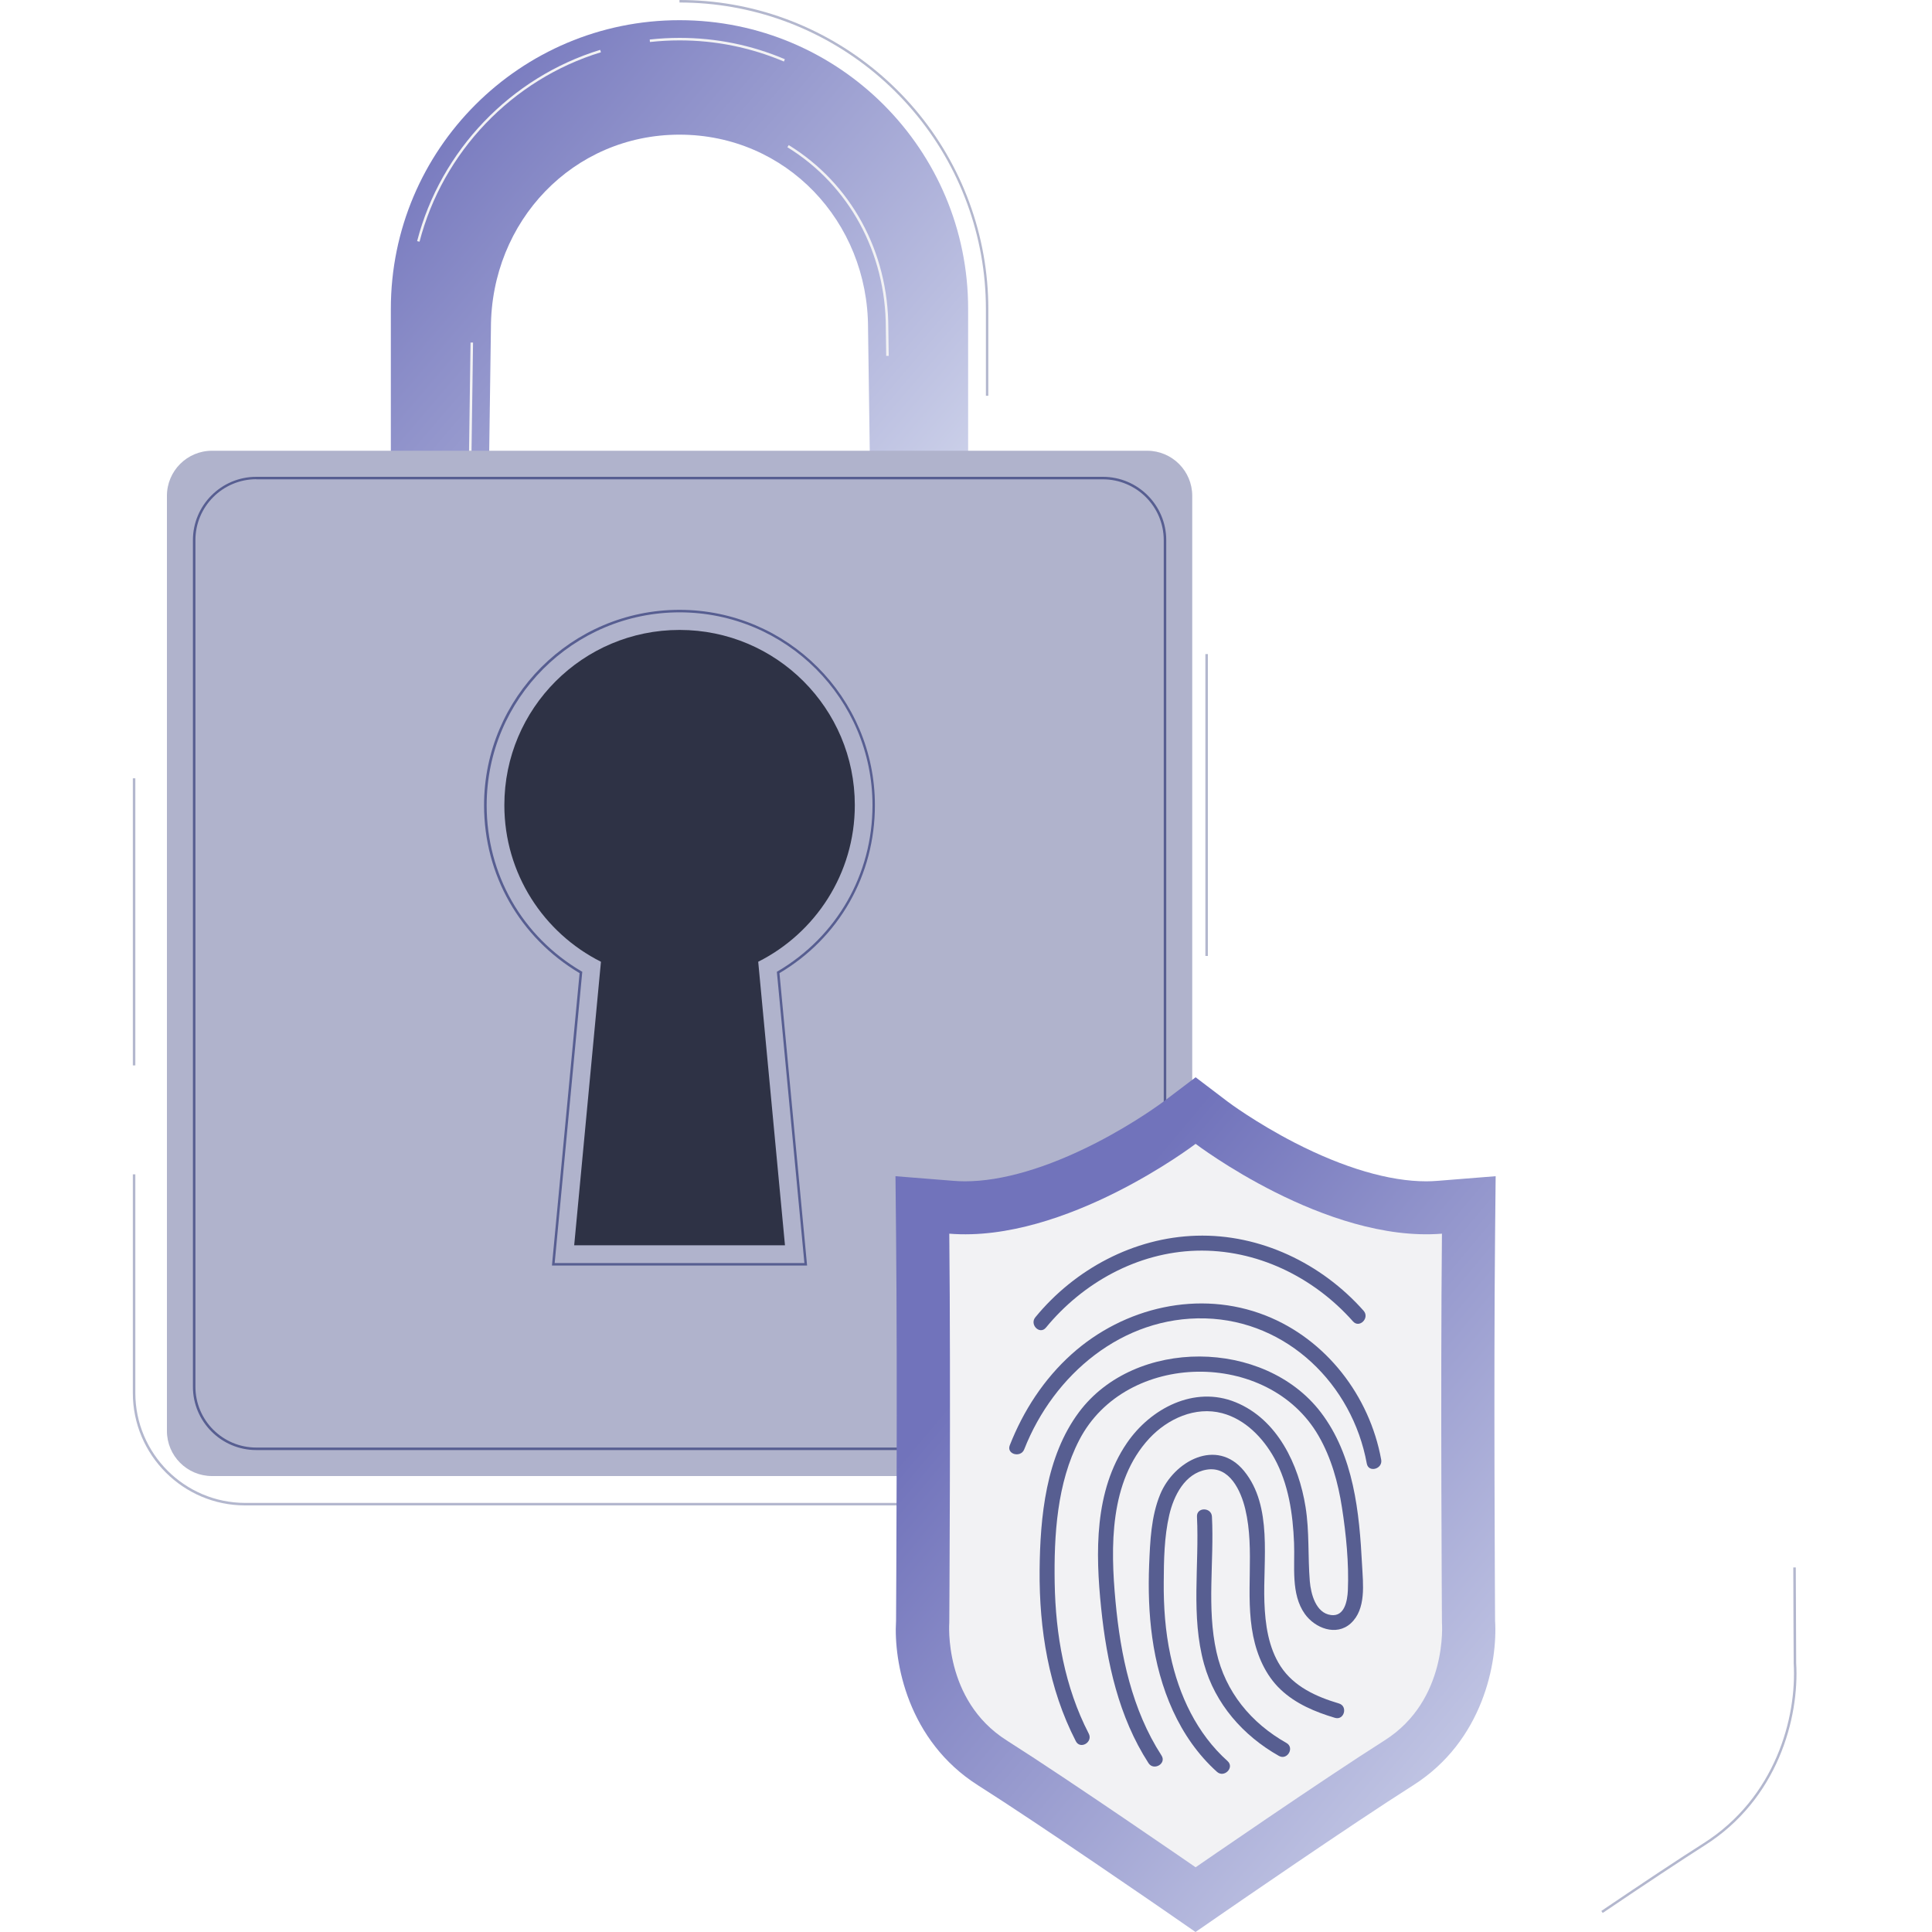
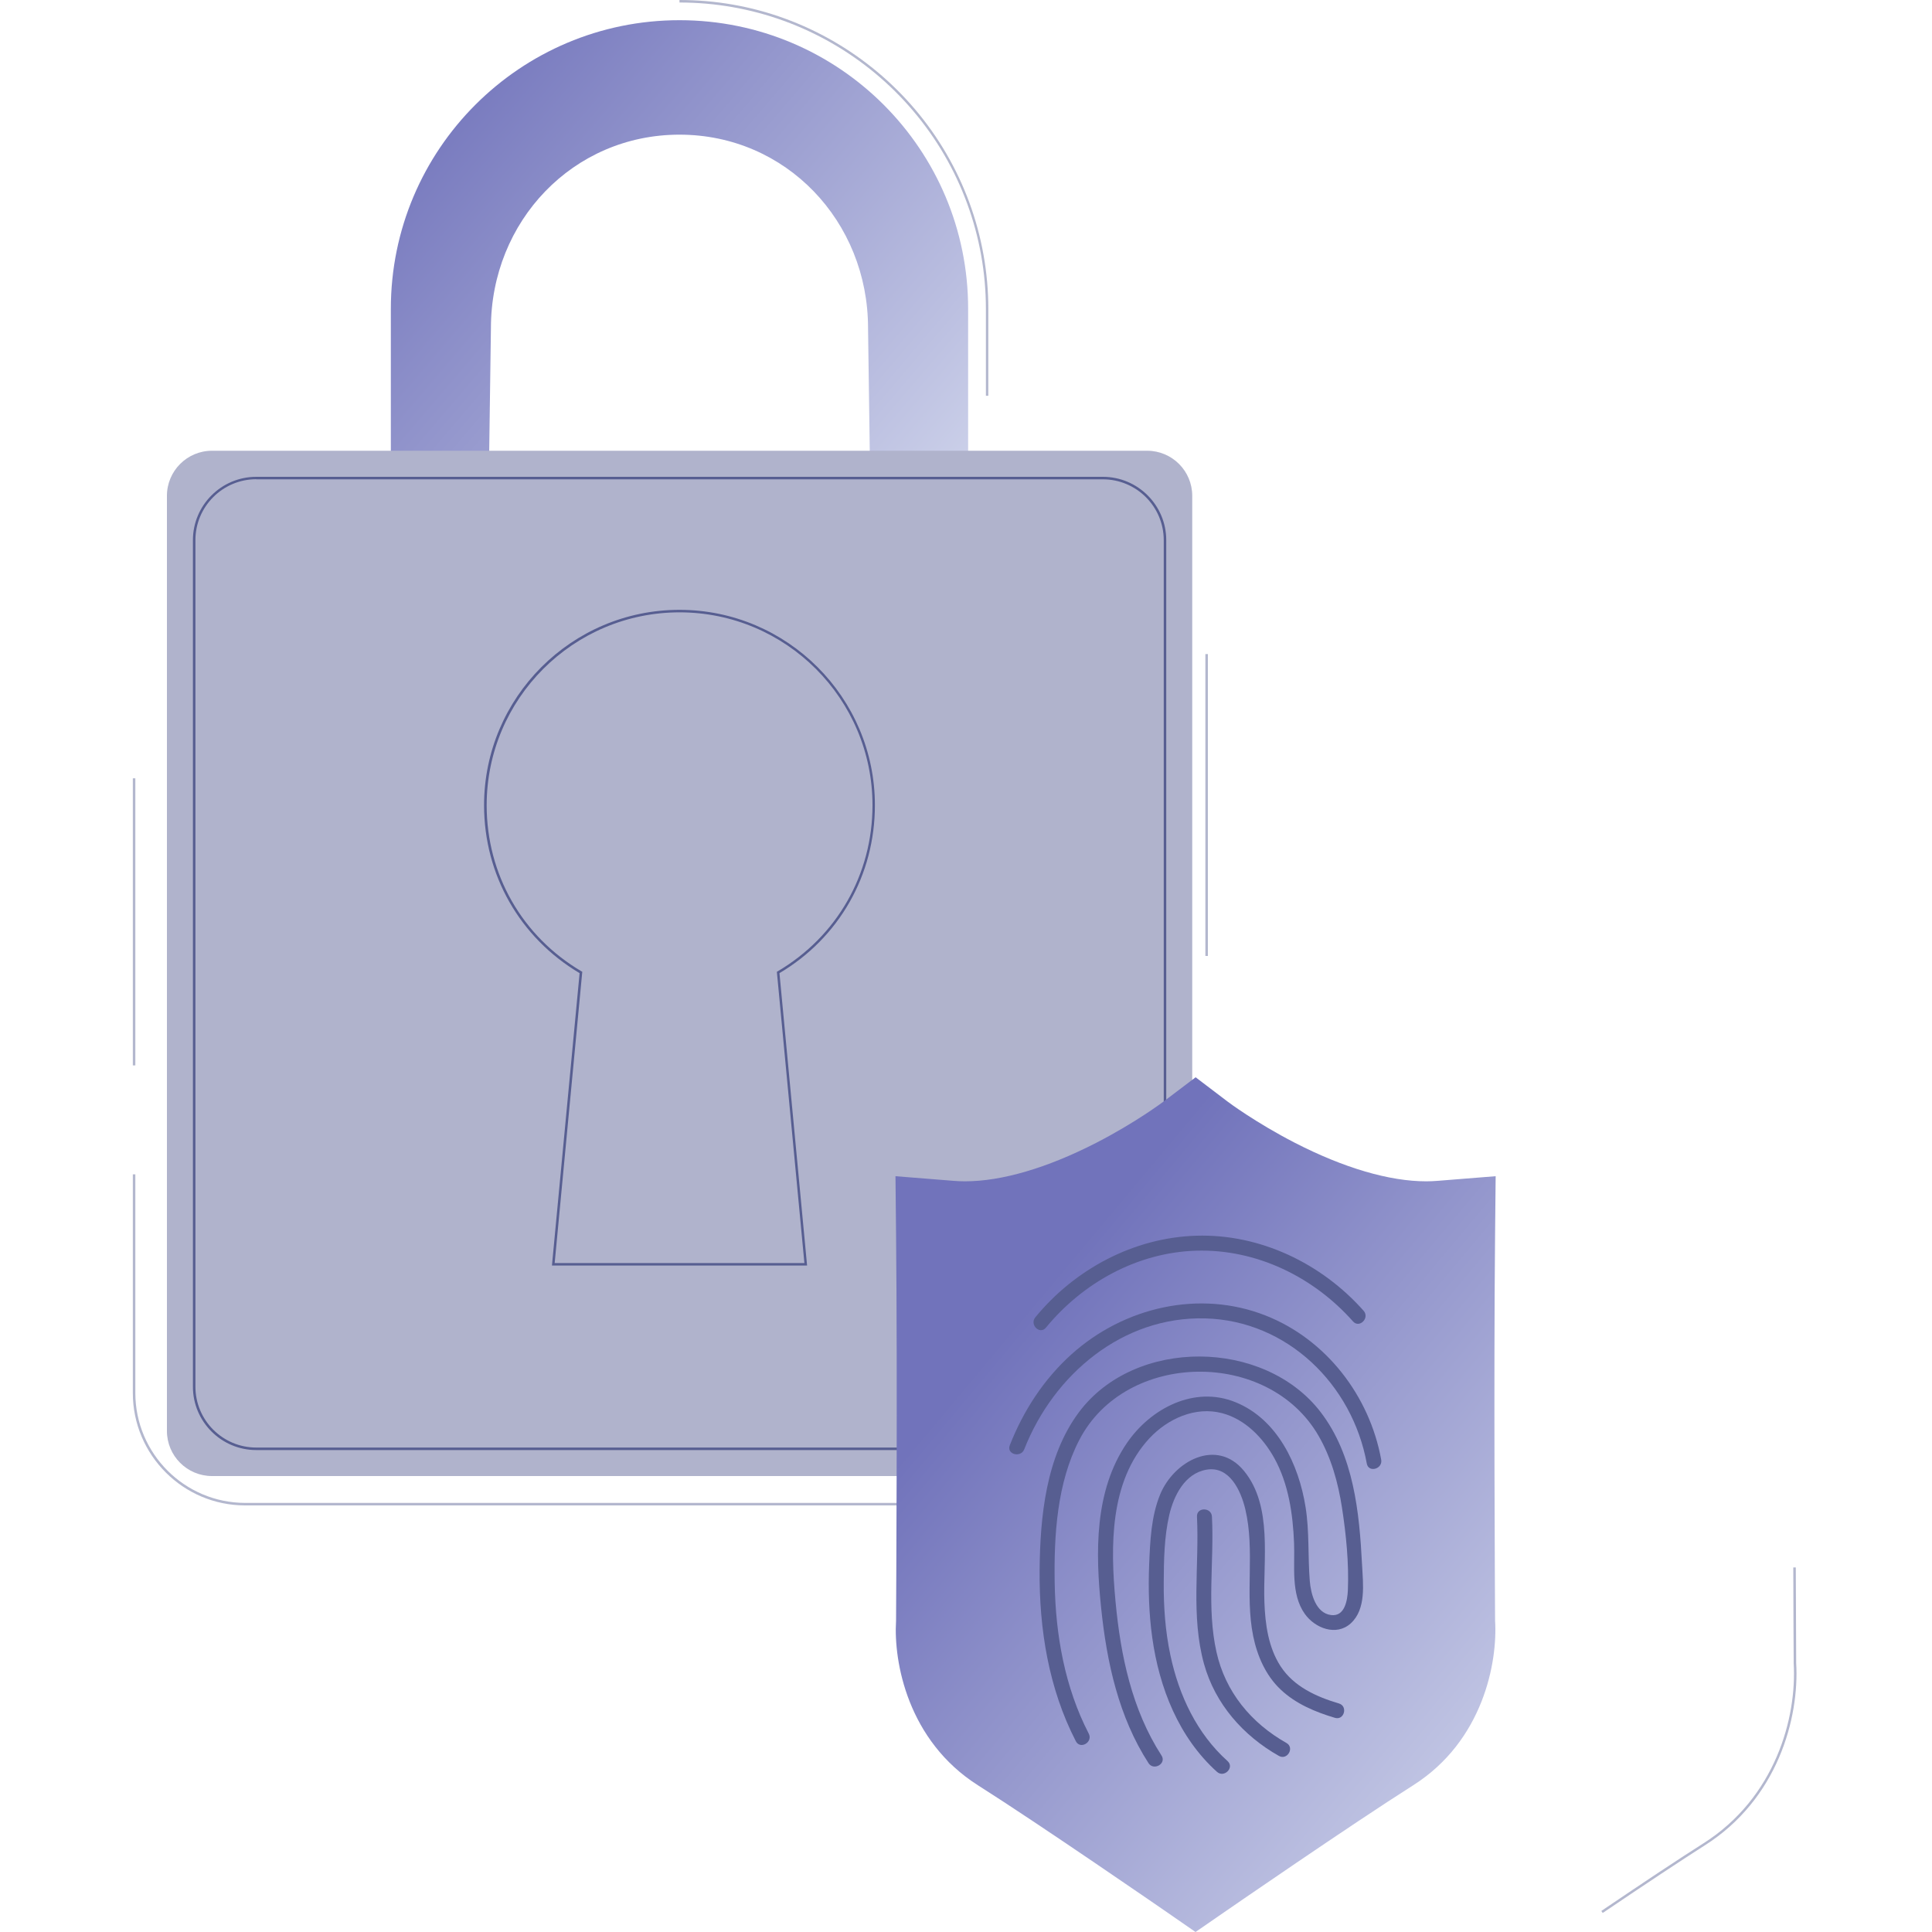
<svg xmlns="http://www.w3.org/2000/svg" width="160" height="160" viewBox="0 0 160 160" fill="none">
  <path d="M81.856 32.776H81.648V25.584C81.648 19.584 79.512 13.76 75.624 9.184C71.784 4.656 66.472 1.608 60.672 0.592C59.232 0.336 57.752 0.208 56.272 0.208V0C57.76 0 59.256 0.128 60.704 0.384L60.696 0.416L60.704 0.384C66.552 1.408 71.904 4.488 75.776 9.048C79.688 13.664 81.848 19.536 81.848 25.576V32.776H81.856Z" fill="#B3B7CE" />
  <path d="M56.272 1.672C43.072 1.672 32.368 12.376 32.368 25.576V55.88C32.368 69.08 43.072 79.784 56.272 79.784C69.472 79.784 80.176 69.08 80.176 55.88V25.576C80.184 12.376 69.48 1.672 56.272 1.672ZM72.288 55.88C72.288 64.712 65.104 71.896 56.272 71.896C47.44 71.896 40.256 64.712 40.256 55.88L40.656 27.168C40.656 18.336 47.44 11.152 56.272 11.152C65.104 11.152 71.888 18.336 71.888 27.168L72.288 55.88Z" fill="url(#paint0_linear_203_5571)" />
-   <path d="M56.272 73.568C46.52 73.568 38.584 65.624 38.584 55.856L38.968 28.368H39.176L38.792 55.848C38.792 65.496 46.632 73.352 56.272 73.352C65.912 73.352 73.752 65.512 73.752 55.872H73.96C73.968 65.632 66.032 73.568 56.272 73.568ZM73.392 29.472L73.36 27.152C73.36 20.928 70.312 15.336 65.208 12.192L65.32 12.016C70.488 15.2 73.568 20.856 73.568 27.152L73.6 29.472H73.392ZM34.744 20.016L34.544 19.968C36.488 12.464 42.296 6.4 49.704 4.128L49.768 4.328C42.424 6.568 36.672 12.584 34.744 20.016ZM64.92 5.096C62.176 3.936 59.272 3.344 56.272 3.344C55.456 3.344 54.632 3.392 53.824 3.48L53.808 3.272C54.624 3.184 55.448 3.136 56.272 3.136C59.296 3.136 62.232 3.728 65 4.904L64.92 5.096Z" fill="#F2F2F4" />
  <path d="M83.4 124.672H20.304C15.168 124.672 11 120.496 11 115.36V97.256H11.208V115.36C11.208 120.376 15.288 124.464 20.312 124.464H83.408V124.672H83.4Z" fill="#B3B7CE" />
  <path d="M11.208 64.456H11V88.232H11.208V64.456Z" fill="#B3B7CE" />
  <path d="M95 122.24H17.56C15.496 122.24 13.824 120.568 13.824 118.504V41.064C13.824 39 15.496 37.328 17.56 37.328H95C97.064 37.328 98.736 39 98.736 41.064V118.504C98.728 120.568 97.056 122.24 95 122.24Z" fill="#B0B3CC" />
  <path d="M91.328 120.088H21.224C18.328 120.088 15.976 117.736 15.976 114.84V44.736C15.976 41.84 18.328 39.488 21.224 39.488H91.336C94.232 39.488 96.584 41.84 96.584 44.736V114.848C96.576 117.736 94.224 120.088 91.328 120.088ZM21.224 39.688C18.44 39.688 16.184 41.952 16.184 44.728V114.84C16.184 117.624 18.448 119.88 21.224 119.88H91.336C94.12 119.88 96.376 117.616 96.376 114.84V44.736C96.376 41.952 94.112 39.696 91.336 39.696H21.224V39.688Z" fill="#575E91" />
  <path d="M66.84 104.808H45.712L45.72 104.696L48 80.592C43.048 77.648 40.088 72.456 40.088 66.688C40.088 57.76 47.352 50.504 56.272 50.504C65.192 50.504 72.456 57.768 72.456 66.688C72.456 72.456 69.504 77.656 64.552 80.592L66.84 104.808ZM45.936 104.6H66.616L64.336 80.48L64.392 80.448C69.312 77.552 72.256 72.408 72.256 66.688C72.256 57.88 65.088 50.712 56.28 50.712C47.472 50.712 40.304 57.88 40.304 66.688C40.304 72.408 43.24 77.552 48.168 80.448L48.224 80.48L48.216 80.544L45.936 104.6Z" fill="#575E91" />
-   <path d="M70.792 66.68C70.792 58.664 64.296 52.168 56.28 52.168C48.264 52.168 41.768 58.664 41.768 66.68C41.768 72.352 45.024 77.264 49.768 79.648L47.552 103.128H65.008L62.792 79.648C67.528 77.264 70.792 72.352 70.792 66.68Z" fill="#2E3245" />
  <path d="M132.728 158.424L132.616 158.256C136.304 155.76 139.152 153.872 141.072 152.656C147.024 148.88 148.816 142.256 148.544 137.728V137.384C148.536 136.24 148.52 133.448 148.512 129.808H148.72C148.736 133.448 148.744 136.24 148.752 137.384V137.72C149.024 142.296 147.208 149.008 141.184 152.824C139.288 154.032 136.36 155.968 132.728 158.424Z" fill="#B3B7CE" />
  <path d="M96.512 158.272C96.408 158.2 86.128 151.104 81 147.856C75.184 144.168 73.992 137.64 74.208 134.216C74.216 132.448 74.328 114.304 74.208 102.224L74.16 97.408L78.968 97.792C79.272 97.816 79.592 97.832 79.912 97.832C82.96 97.832 86.72 96.728 90.776 94.648C94.048 92.968 96.328 91.248 96.352 91.232L99.016 89.216L101.68 91.24C101.696 91.256 103.984 92.968 107.248 94.648C111.304 96.728 115.064 97.832 118.112 97.832C118.432 97.832 118.752 97.816 119.056 97.792L123.864 97.408L123.816 102.224C123.696 114.304 123.808 132.448 123.816 134.216C124.032 137.64 122.84 144.168 117.024 147.856C111.896 151.104 101.616 158.2 101.512 158.272L99.008 160L96.512 158.272Z" fill="url(#paint1_linear_203_5571)" />
-   <path d="M119.416 134.376C119.416 134.376 119.288 115 119.416 102.168C109.792 102.936 99.016 94.728 99.016 94.728C99.016 94.728 88.24 102.944 78.616 102.168C78.744 115 78.616 134.376 78.616 134.376C78.616 134.376 78.104 140.792 83.36 144.128C88.624 147.464 99.016 154.64 99.016 154.64C99.016 154.64 109.408 147.464 114.672 144.128C119.936 140.792 119.416 134.376 119.416 134.376Z" fill="#F2F2F4" />
  <path d="M99.128 125.6C99.328 129.656 98.608 133.824 99.712 137.8C100.632 141.112 102.952 143.744 105.912 145.416C106.608 145.808 107.232 144.736 106.536 144.344C103.616 142.696 101.48 140.12 100.744 136.816C99.92 133.144 100.56 129.328 100.368 125.6C100.328 124.808 99.088 124.8 99.128 125.6Z" fill="#575E91" />
  <path d="M101.664 145.848C99.112 143.56 97.632 140.392 96.928 137.08C96.504 135.096 96.36 133.064 96.376 131.04C96.384 129.2 96.416 127.272 96.832 125.472C97.2 123.88 98.12 122.016 99.92 121.712C101.824 121.384 102.768 123.464 103.128 124.976C103.952 128.424 103.08 132.024 103.784 135.496C104.12 137.136 104.816 138.744 106.048 139.912C107.304 141.104 108.92 141.776 110.552 142.264C111.32 142.496 111.648 141.296 110.88 141.072C109.016 140.52 107.152 139.68 106.056 138C105.04 136.44 104.776 134.504 104.712 132.68C104.584 129.208 105.424 124.744 103.024 121.816C100.76 119.056 97.216 121 96.08 123.76C95.328 125.584 95.248 127.64 95.168 129.576C95.088 131.592 95.144 133.616 95.424 135.616C96 139.768 97.616 143.888 100.784 146.736C101.376 147.264 102.256 146.384 101.664 145.848Z" fill="#575E91" />
  <path d="M96.192 145.384C93.736 141.584 92.8 137.088 92.384 132.64C91.96 128.12 91.872 122.688 95.184 119.12C96.696 117.496 98.984 116.448 101.208 117.032C103.12 117.536 104.6 119.072 105.536 120.76C106.712 122.888 107.072 125.384 107.168 127.784C107.248 129.688 106.88 132.008 108.064 133.664C108.904 134.84 110.664 135.528 111.864 134.44C113.16 133.256 112.88 131.16 112.8 129.6C112.576 125.24 112.12 120.544 109.376 116.952C104.704 110.856 93.992 110.752 89.36 116.944C86.616 120.616 86.136 125.608 86.096 130.048C86.056 134.92 86.848 139.84 89.096 144.2C89.464 144.912 90.528 144.28 90.168 143.576C88.176 139.72 87.416 135.392 87.344 131.08C87.28 127.144 87.536 122.808 89.384 119.248C93.224 111.84 105.048 111.704 109.2 118.912C110.248 120.728 110.816 122.784 111.136 124.848C111.48 127.072 111.72 129.472 111.624 131.72C111.584 132.552 111.36 133.896 110.232 133.752C108.96 133.592 108.56 131.984 108.472 130.944C108.304 128.888 108.448 126.848 108.12 124.8C107.56 121.296 105.8 117.544 102.328 116.128C98.904 114.728 95.28 116.64 93.32 119.512C90.616 123.472 90.72 128.6 91.192 133.168C91.656 137.656 92.64 142.192 95.12 146.024C95.552 146.672 96.624 146.056 96.192 145.384Z" fill="#575E91" />
  <path d="M84.824 120.024C87.248 113.848 92.952 109 99.816 109.184C106.616 109.368 112 114.664 113.192 121.208C113.336 121.992 114.528 121.656 114.384 120.88C113.424 115.608 109.832 110.92 104.808 108.944C99.32 106.784 93.088 108.256 88.76 112.136C86.456 114.2 84.752 116.824 83.624 119.696C83.336 120.44 84.536 120.76 84.824 120.024Z" fill="#575E91" />
  <path d="M86.616 109.952C89.68 106.224 94.192 103.72 99.072 103.576C104.048 103.432 108.776 105.744 112.048 109.432C112.576 110.032 113.456 109.152 112.928 108.552C109.456 104.632 104.36 102.176 99.08 102.336C93.896 102.488 89.016 105.104 85.752 109.08C85.232 109.688 86.104 110.568 86.616 109.952Z" fill="#575E91" />
  <path d="M100.032 54.168H99.824V79.168H100.032V54.168Z" fill="#B3B7CE" />
  <defs>
    <linearGradient id="paint0_linear_203_5571" x1="74.428" y1="56.227" x2="18.476" y2="8.463" gradientUnits="userSpaceOnUse">
      <stop offset="0.034" stop-color="#D3D8ED" />
      <stop offset="0.223" stop-color="#BCC0E1" />
      <stop offset="0.86" stop-color="#7173BB" />
    </linearGradient>
    <linearGradient id="paint1_linear_203_5571" x1="135.395" y1="150.276" x2="76.986" y2="101.421" gradientUnits="userSpaceOnUse">
      <stop offset="0.034" stop-color="#D3D8ED" />
      <stop offset="0.223" stop-color="#BCC0E1" />
      <stop offset="0.86" stop-color="#7173BB" />
    </linearGradient>
  </defs>
</svg>